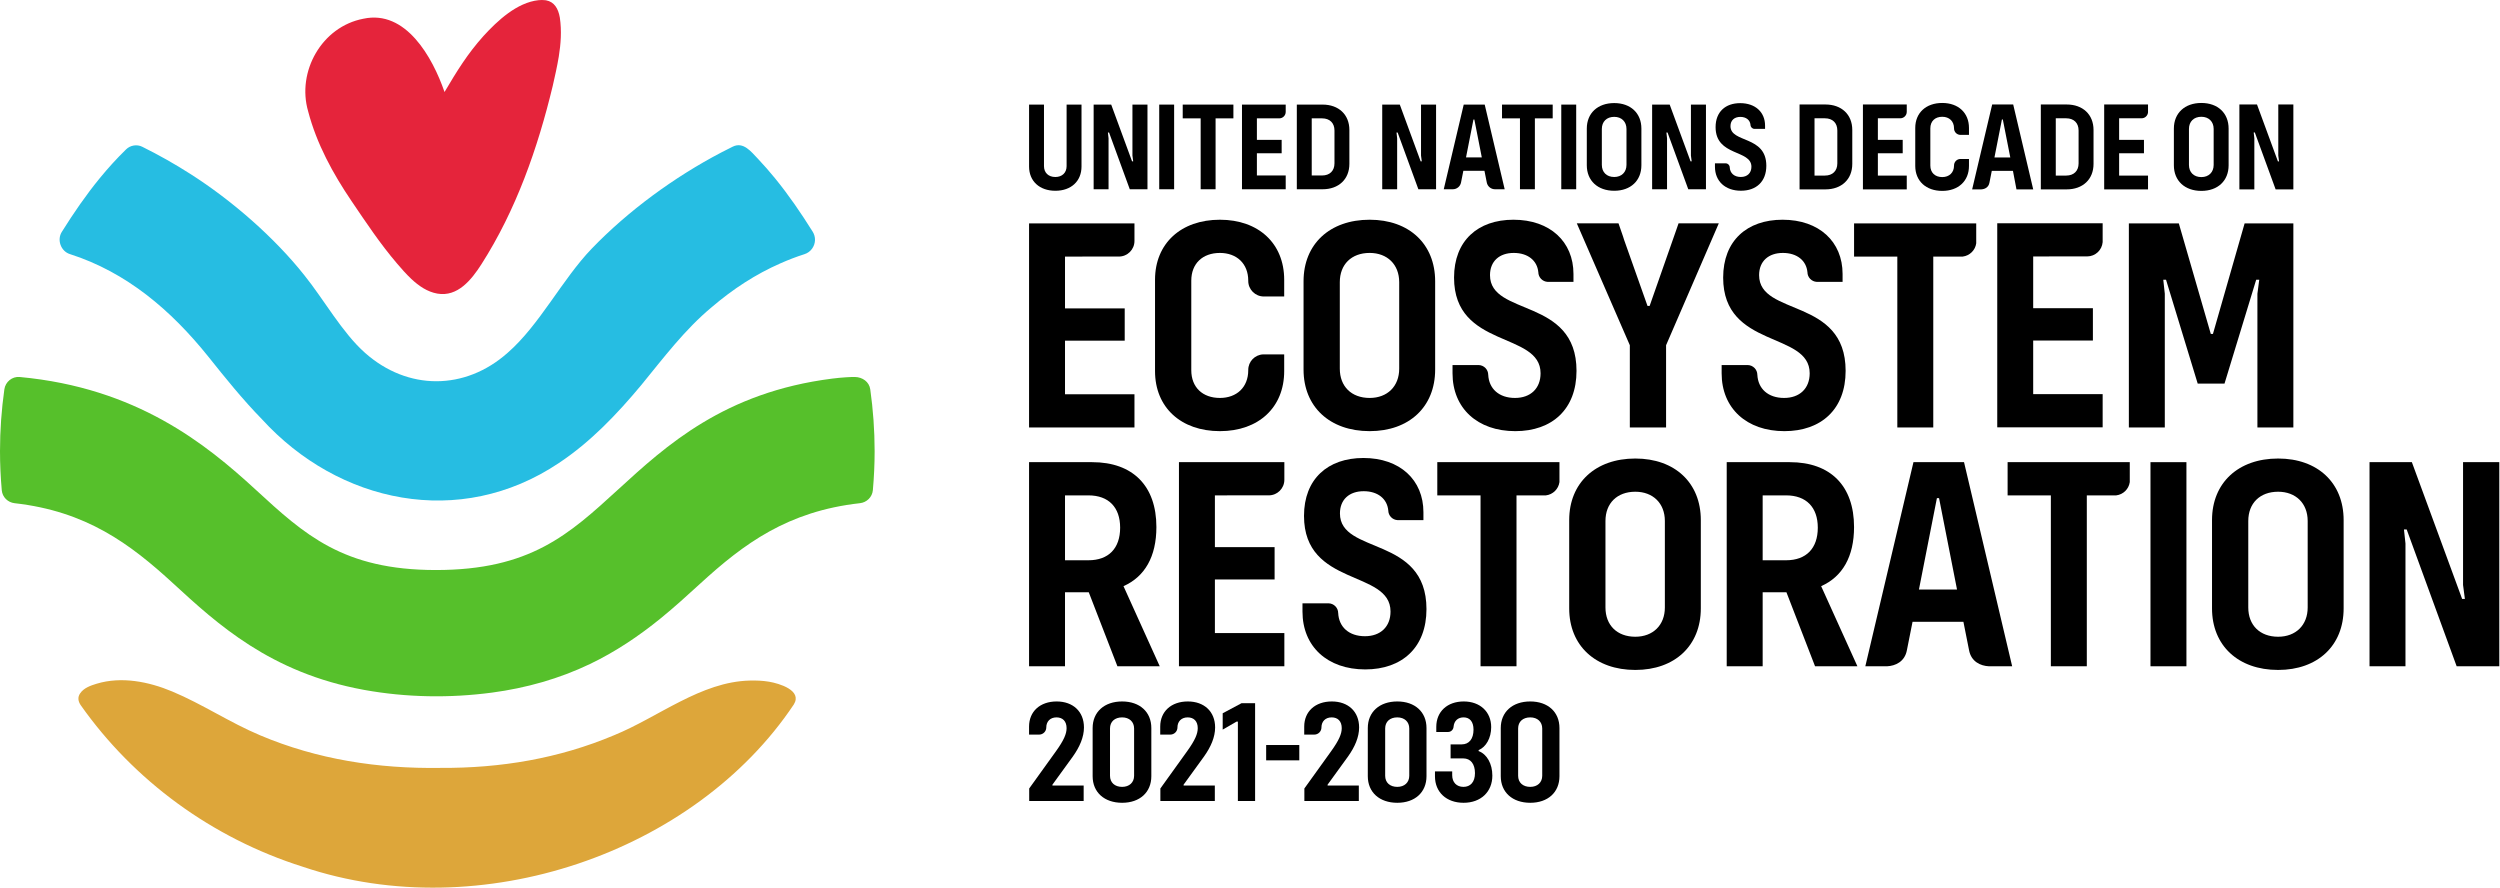
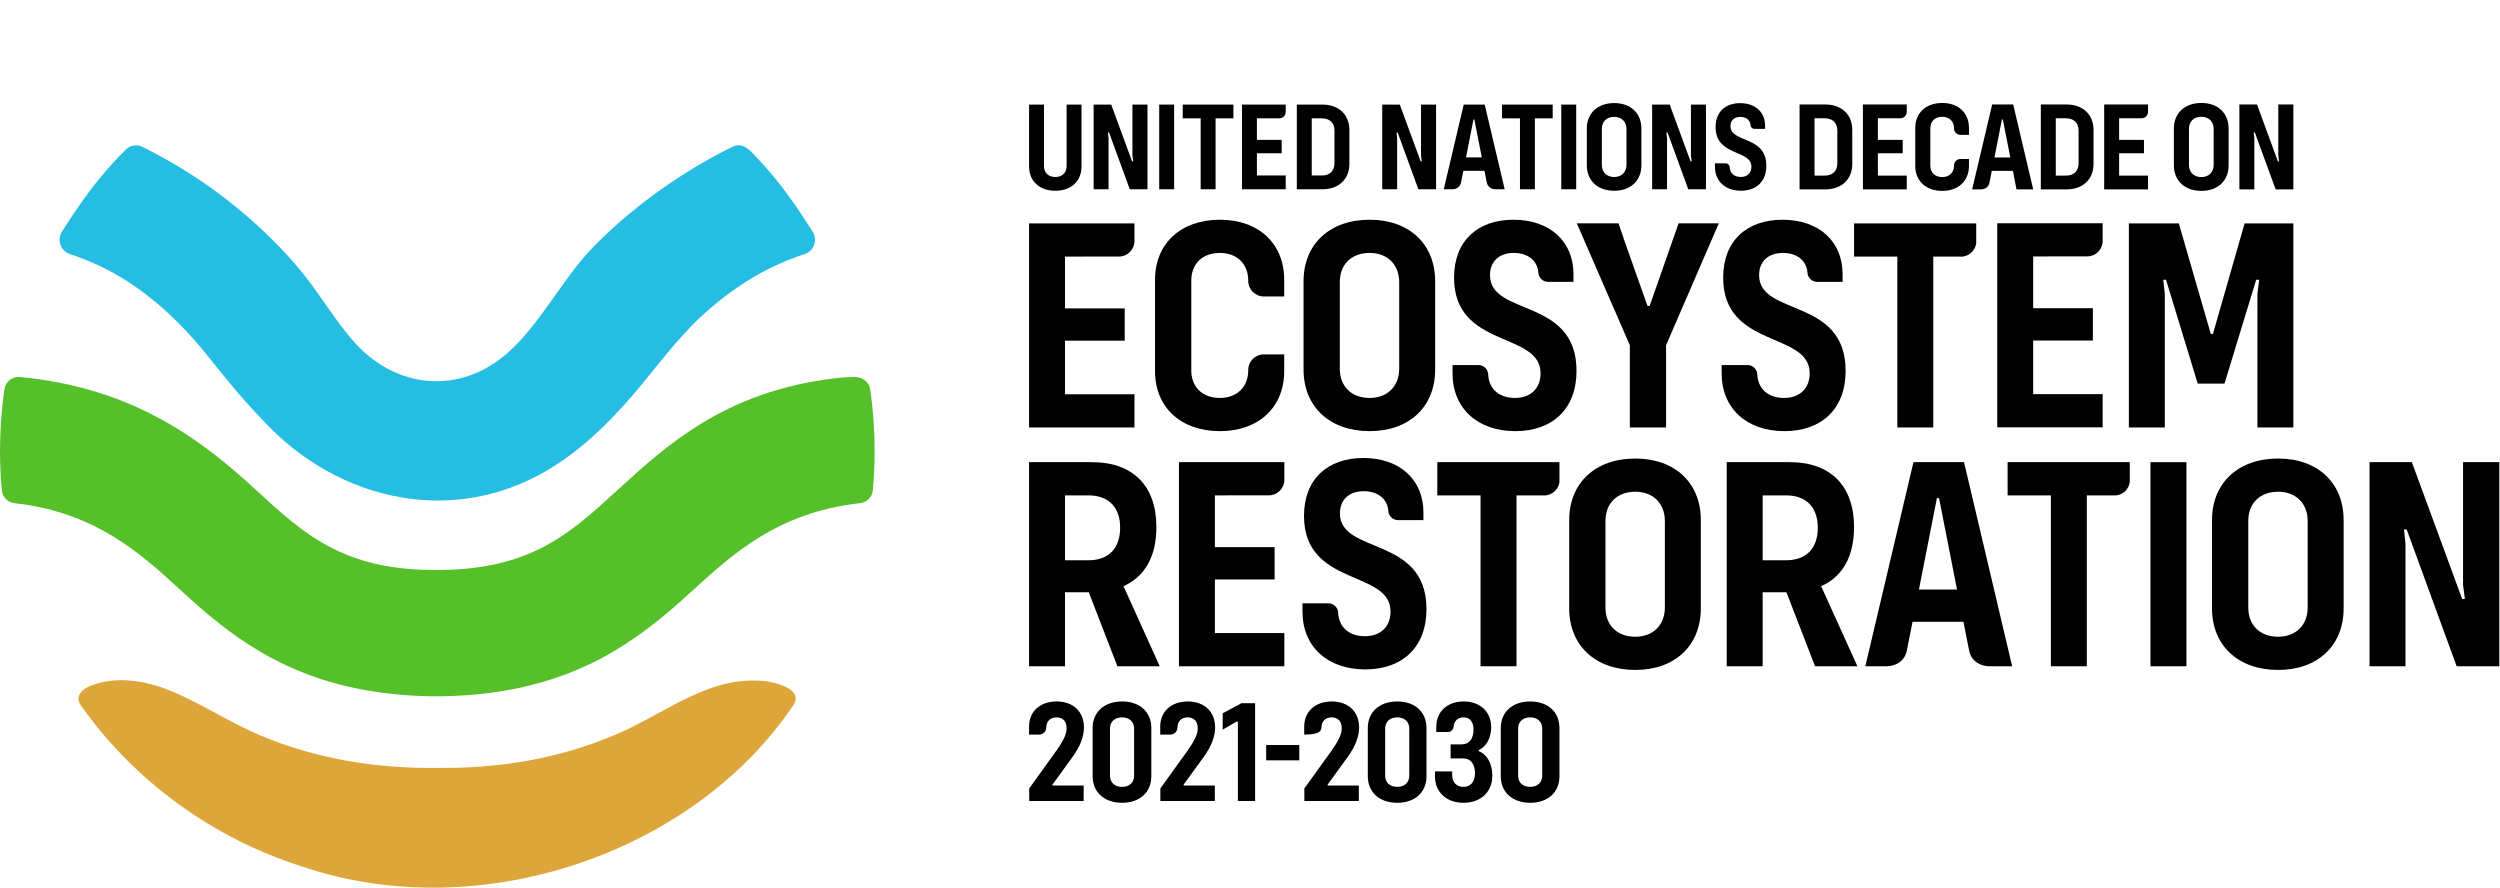
<svg xmlns="http://www.w3.org/2000/svg" width="276" height="98" viewBox="0 0 276 98" fill="none">
  <path d="M89.72 25.578C88.426 23.513 87.088 21.552 85.562 19.681C84.959 18.942 84.331 18.222 83.671 17.524C82.936 16.76 82.068 15.595 80.878 16.199C80.465 16.402 80.052 16.612 79.64 16.827C74.398 19.571 69.335 23.292 65.34 27.436C62.069 30.828 59.576 35.875 56.044 38.949C51.326 43.142 45.001 43.124 40.304 38.96C37.807 36.759 35.707 32.997 33.599 30.386C30.329 26.259 25.651 22.155 21.012 19.201C19.31 18.111 17.518 17.101 15.697 16.199C15.116 15.91 14.383 16.034 13.92 16.492C12.878 17.508 11.915 18.572 11.007 19.681C9.495 21.528 8.139 23.5 6.838 25.578C6.25 26.473 6.722 27.758 7.739 28.059C13.97 30.059 18.878 34.237 22.988 39.36C24.889 41.743 26.788 44.104 28.926 46.292C37.362 55.533 50.736 58.467 61.708 51.113L61.709 51.112C65.213 48.781 68.123 45.719 70.798 42.51C73.254 39.51 75.61 36.368 78.605 33.886C80.942 31.894 83.416 30.277 86.176 29.066C87.042 28.684 87.922 28.344 88.818 28.059C89.507 27.841 89.957 27.203 89.977 26.501C89.982 26.176 89.895 25.856 89.72 25.578Z" fill="#26BDE2" />
  <path d="M84.902 75.261C84.206 75.144 83.487 75.115 82.785 75.134C77.374 75.256 72.689 79.177 67.783 81.174C61.684 83.743 55.282 84.814 48.631 84.776C41.736 84.88 35.038 83.85 28.71 81.174C25.361 79.764 22.358 77.739 19.006 76.337C16.39 75.243 13.403 74.659 10.682 75.479C10.005 75.684 9.242 75.948 8.841 76.557C8.564 76.959 8.61 77.408 8.908 77.847C14.766 86.156 23.368 92.511 33.453 95.698C53.076 102.317 76.711 94.137 87.636 77.774C88.606 76.216 86.03 75.452 84.902 75.261Z" fill="#DDA63A" />
  <path d="M96.077 42.982C95.96 42.147 95.213 41.635 94.388 41.619C93.934 41.61 92.888 41.67 91.879 41.798C79.959 43.306 73.536 49.195 68.236 54.046C62.812 59.01 58.528 62.931 48.125 62.931C37.877 62.931 33.616 59.015 28.222 54.056C22.711 48.989 15.073 42.814 2.171 41.62C1.349 41.544 0.597 42.149 0.481 42.984C0.168 45.216 0 47.494 0 49.814C0 51.269 0.07 52.706 0.196 54.128C0.264 54.888 0.868 55.47 1.611 55.553C9.52 56.443 14.346 60.021 19.116 64.406C23.995 68.892 29.843 74.265 40.14 76.153C40.166 76.157 40.19 76.163 40.216 76.168C44.853 77.007 49.663 77.084 54.332 76.462C58.072 75.963 61.736 74.936 65.142 73.303C67.943 71.96 70.53 70.224 72.937 68.267C74.446 67.039 75.886 65.729 77.321 64.416C82.119 60.024 86.97 56.44 94.938 55.552C95.686 55.469 96.296 54.883 96.364 54.116C96.489 52.699 96.559 51.266 96.559 49.814C96.559 47.494 96.389 45.214 96.077 42.982Z" fill="#56C02B" />
-   <path d="M61.807 1.951C61.634 0.929 61.181 0.204 60.297 0.037C60.259 0.03 60.215 0.024 60.175 0.021C59.954 5.10143e-05 59.717 -0.013 59.452 0.02C57.071 0.277 54.925 2.281 53.38 3.971C51.614 5.941 50.464 7.812 49.076 10.158C47.742 6.293 44.794 1.056 40.12 2.067C35.521 2.943 32.745 7.907 34.018 12.286C34.956 15.875 36.752 19.164 38.822 22.218C40.412 24.564 41.987 26.934 43.832 29.091C44.312 29.652 44.836 30.257 45.415 30.8C46.243 31.575 47.184 32.22 48.28 32.413C50.531 32.81 52.063 30.866 53.148 29.175C56.977 23.185 59.362 16.376 61.019 9.495C61.249 8.469 61.507 7.364 61.69 6.243C61.916 4.844 62.02 3.403 61.807 1.951Z" fill="#E5243B" />
  <path d="M243.031 21.075C244.85 21.075 246.039 19.956 246.039 18.25V14.193C246.039 12.486 244.849 11.367 243.031 11.367C241.199 11.367 239.996 12.486 239.996 14.193V18.25C239.996 19.956 241.199 21.075 243.031 21.075ZM241.661 14.235C241.661 13.423 242.192 12.892 243.031 12.892C243.842 12.892 244.388 13.423 244.388 14.235V18.208C244.388 19.019 243.842 19.551 243.031 19.551C242.192 19.551 241.661 19.019 241.661 18.208V14.235Z" fill="black" />
  <path d="M248.879 15.27L248.809 14.627H248.934L251.229 20.908H253.187V11.535H251.523V17.172L251.607 17.816H251.481L249.173 11.535H247.228V20.908H248.879V15.27Z" fill="black" />
  <path d="M180.539 50.621C176.133 50.621 173.24 53.312 173.24 57.415V67.168C173.24 71.271 176.133 73.962 180.539 73.962C184.911 73.962 187.77 71.271 187.77 67.168V57.415C187.77 53.312 184.911 50.621 180.539 50.621ZM183.801 67.067C183.801 69.018 182.489 70.296 180.539 70.296C178.521 70.296 177.243 69.018 177.243 67.067V57.516C177.243 55.565 178.521 54.287 180.539 54.287C182.489 54.287 183.801 55.565 183.801 57.516V67.067Z" fill="black" />
  <path d="M204.687 58.187C204.687 53.647 202.098 51.023 197.591 51.023H190.629V73.557H194.598V65.384H197.221L200.382 73.557H205.058L201.055 64.712C203.41 63.669 204.687 61.449 204.687 58.187ZM197.188 61.853H194.598V54.69H197.188C199.407 54.69 200.685 56.001 200.685 58.255C200.685 60.541 199.407 61.853 197.188 61.853Z" fill="black" />
  <path d="M241.382 51.023H237.413V73.557H241.382V51.023Z" fill="black" />
  <path d="M251.505 50.621C247.099 50.621 244.207 53.312 244.207 57.415V67.168C244.207 71.271 247.099 73.962 251.505 73.962C255.878 73.962 258.737 71.271 258.737 67.168V57.415C258.736 53.312 255.878 50.621 251.505 50.621ZM254.768 67.067C254.768 69.018 253.456 70.296 251.505 70.296C249.488 70.296 248.21 69.018 248.21 67.067V57.516C248.21 55.565 249.488 54.287 251.505 54.287C253.456 54.287 254.768 55.565 254.768 57.516V67.067Z" fill="black" />
  <path d="M271.921 51.023V64.578L272.123 66.124H271.82L266.27 51.023H261.596V73.557H265.564V60.003L265.397 58.456H265.699L271.215 73.557H275.923V51.023H271.921Z" fill="black" />
  <path d="M158.677 54.689H163.452V73.558H167.422V54.689H170.672C171.444 54.596 172.056 53.992 172.164 53.224V51.023H158.677L158.677 54.689Z" fill="black" />
  <path d="M221.639 54.689H226.415V73.558H230.384V54.689H233.634C234.406 54.596 235.019 53.992 235.127 53.224V51.023H221.64V54.689H221.639Z" fill="black" />
  <path d="M204.492 18.096V14.347C204.492 12.64 203.302 11.535 201.526 11.535H198.672V20.908H201.526C203.302 20.908 204.492 19.803 204.492 18.096ZM200.323 19.383V13.06H201.47C202.323 13.06 202.841 13.577 202.841 14.403V18.04C202.841 18.865 202.323 19.383 201.47 19.383H200.323Z" fill="black" />
  <path d="M231.126 18.096V14.347C231.126 12.64 229.937 11.535 228.161 11.535H225.307V20.908H228.161C229.937 20.908 231.126 19.803 231.126 18.096ZM226.958 19.383V13.06H228.105C228.958 13.06 229.476 13.577 229.476 14.403V18.04C229.476 18.865 228.958 19.383 228.105 19.383H226.958Z" fill="black" />
  <path d="M210.506 19.383H207.317V16.921H210.059V15.438H207.317V13.06L209.791 13.059C210.186 13.059 210.506 12.739 210.506 12.344V11.535H205.667V20.908H210.506V19.383Z" fill="black" />
  <path d="M237.142 19.383H233.952V16.921H236.694V15.438H233.952V13.06L236.43 13.059C236.804 13.059 237.111 12.771 237.142 12.404V11.535H232.302V20.908H237.142V19.383Z" fill="black" />
  <path d="M214.423 21.075C216.2 21.075 217.375 19.984 217.375 18.319V17.55H216.408C216.028 17.566 215.725 17.879 215.725 18.263V18.277C215.725 19.061 215.193 19.55 214.424 19.55C213.626 19.55 213.109 19.061 213.109 18.277V14.165C213.109 13.381 213.626 12.892 214.424 12.892C215.193 12.892 215.725 13.381 215.725 14.165V14.177C215.725 14.572 216.045 14.892 216.439 14.892L217.375 14.892V14.123C217.375 12.458 216.2 11.367 214.423 11.367C212.633 11.367 211.444 12.458 211.444 14.123V18.319C211.444 19.984 212.633 21.075 214.423 21.075Z" fill="black" />
  <path d="M219.636 20.16L219.893 18.865H222.229L222.618 20.908H223.398H224.467L222.257 11.535H219.936L217.725 20.908H218.725C219.105 20.889 219.54 20.699 219.636 20.16ZM221.013 13.186H221.11L221.936 17.383H220.187L221.013 13.186Z" fill="black" />
  <path d="M211.246 51.023L205.932 73.557H208.335C209.25 73.513 210.295 73.056 210.526 71.76L211.145 68.647H216.761L217.382 71.774C217.619 73.059 218.66 73.513 219.571 73.557H222.143L216.829 51.023H211.246ZM211.851 65.082L213.835 54.992H214.071L216.055 65.082H211.851Z" fill="black" />
  <path d="M140.073 54.687C141.023 54.687 141.793 53.917 141.793 52.968V51.023H130.156V73.557H141.793V69.891H134.125V63.972H140.716V60.406H134.125V54.689L140.073 54.687Z" fill="black" />
  <path d="M157.482 67.245C157.482 59.105 147.93 61.258 147.93 56.684C147.93 55.137 148.973 54.229 150.554 54.229C152.102 54.229 153.146 55.061 153.266 56.361V56.342C153.266 56.923 153.722 57.393 154.295 57.423H157.146V56.549C157.146 52.984 154.556 50.562 150.52 50.562C146.585 50.562 143.962 52.883 143.962 56.953C143.962 64.823 153.514 62.872 153.514 67.514C153.514 69.195 152.404 70.238 150.689 70.238C148.929 70.238 147.805 69.227 147.736 67.666V67.69C147.736 67.099 147.263 66.621 146.675 66.606H143.794V67.514C143.794 71.381 146.552 73.904 150.722 73.904C154.791 73.903 157.482 71.482 157.482 67.245Z" fill="black" />
  <path d="M117.577 65.384H120.199L123.362 73.557H128.036L124.034 64.712C126.388 63.669 127.666 61.449 127.666 58.187C127.666 53.647 125.077 51.023 120.57 51.023H113.608V73.557H117.577V65.384ZM117.577 54.69H120.166C122.386 54.69 123.664 56.001 123.664 58.255C123.664 60.542 122.386 61.853 120.166 61.853H117.577V54.69Z" fill="black" />
  <path d="M151.21 24.258C146.804 24.258 143.912 26.948 143.912 31.051V40.805C143.912 44.908 146.804 47.598 151.21 47.598C155.582 47.598 158.441 44.908 158.441 40.805V31.051C158.441 26.948 155.582 24.258 151.21 24.258ZM154.472 40.704C154.472 42.655 153.16 43.933 151.21 43.933C149.192 43.933 147.914 42.655 147.914 40.704V31.152C147.914 29.201 149.192 27.923 151.21 27.923C153.16 27.923 154.472 29.201 154.472 31.152V40.704Z" fill="black" />
  <path d="M187.031 24.656H185.771H185.312L185.044 25.432L182.12 33.773H181.884L179.171 26.114C179.218 26.225 179.264 26.341 179.309 26.47L178.682 24.656H178.223H176.963C177.026 24.656 177.089 24.657 177.151 24.659H174.081L179.933 38.112V47.192H183.935V38.112L189.754 24.659H186.843C186.905 24.657 186.968 24.656 187.031 24.656Z" fill="black" />
  <path d="M249.084 30.882H249.42L249.218 32.429V47.194H253.187V24.66H247.806L244.308 36.868H244.073L240.541 24.66H235.026V47.194H238.994V32.429L238.826 30.882H239.129L242.627 42.35H245.586L249.084 30.882Z" fill="black" />
  <path d="M125.245 43.528H117.577V37.608H124.168V34.044H117.577V28.326L123.525 28.323C124.475 28.323 125.245 27.553 125.245 26.604V24.66H113.608V47.194H125.245V43.528Z" fill="black" />
  <path d="M134.679 47.599C138.95 47.599 141.775 44.976 141.775 40.973V39.124H139.451C138.536 39.163 137.807 39.914 137.807 40.839V40.873C137.807 42.756 136.529 43.933 134.679 43.933C132.762 43.933 131.518 42.756 131.518 40.873V30.985C131.518 29.101 132.762 27.924 134.679 27.924C136.529 27.924 137.807 29.101 137.807 30.985V31.013C137.807 31.962 138.577 32.732 139.526 32.732L141.775 32.733V30.884C141.775 26.881 138.95 24.258 134.679 24.258C130.374 24.258 127.515 26.881 127.515 30.884V40.973C127.515 44.976 130.374 47.599 134.679 47.599Z" fill="black" />
  <path d="M164.496 30.379C164.496 28.832 165.538 27.924 167.119 27.924C168.667 27.924 169.711 28.756 169.831 30.056V30.038C169.831 30.618 170.287 31.088 170.86 31.119H173.711V30.244C173.711 26.68 171.121 24.258 167.085 24.258C163.15 24.258 160.527 26.579 160.527 30.648C160.527 38.518 170.079 36.568 170.079 41.209C170.079 42.89 168.968 43.933 167.254 43.933C165.494 43.933 164.37 42.922 164.3 41.361V41.386C164.3 40.794 163.828 40.316 163.24 40.301H160.359V41.209C160.359 45.076 163.117 47.599 167.287 47.599C171.356 47.599 174.047 45.177 174.047 40.94C174.047 32.801 164.496 34.953 164.496 30.379Z" fill="black" />
  <path d="M196.997 47.599C201.066 47.599 203.757 45.177 203.757 40.94C203.757 32.801 194.205 34.953 194.205 30.379C194.205 28.832 195.248 27.924 196.829 27.924C198.377 27.924 199.421 28.756 199.541 30.056V30.038C199.541 30.618 199.997 31.088 200.57 31.119H203.421V30.244C203.421 26.68 200.831 24.258 196.795 24.258C192.861 24.258 190.237 26.579 190.237 30.648C190.237 38.518 199.789 36.568 199.789 41.209C199.789 42.89 198.679 43.933 196.964 43.933C195.205 43.933 194.08 42.922 194.011 41.361V41.386C194.011 40.794 193.538 40.316 192.95 40.301H190.069V41.209C190.068 45.076 192.827 47.599 196.997 47.599Z" fill="black" />
  <path d="M209.464 47.194H213.433V28.326H216.684C217.455 28.232 218.068 27.628 218.175 26.861V24.66H204.689V28.326H209.464L209.464 47.194Z" fill="black" />
  <path d="M230.421 28.308C231.322 28.308 232.059 27.614 232.133 26.732V24.645H220.496V47.178H232.133V43.512H224.464V37.593H231.056V34.028H224.464V28.311L230.421 28.308Z" fill="black" />
  <path d="M116.512 21.061C118.255 21.061 119.399 20.001 119.399 18.383V11.547H117.753V18.341C117.753 19.08 117.251 19.541 116.512 19.541C115.744 19.541 115.256 19.066 115.256 18.341V11.547H113.61V18.383C113.609 20.001 114.767 21.061 116.512 21.061Z" fill="black" />
  <path d="M122.384 15.271L122.314 14.63H122.44L124.728 20.894H126.681V11.547H125.021V17.169L125.104 17.81H124.979L122.677 11.547H120.738V20.894H122.384V15.271Z" fill="black" />
  <path d="M129.624 11.547H127.978V20.894H129.624V11.547Z" fill="black" />
  <path d="M132.553 20.894H134.2V13.067H136.167V11.547H130.572V13.067H132.553V20.894Z" fill="black" />
  <path d="M141.942 19.373H138.761V16.918H141.495V15.439H138.761V13.067H141.228C141.622 13.067 141.942 12.748 141.942 12.354V11.547H137.115V20.894H141.942V19.373Z" fill="black" />
  <path d="M148.972 18.09V14.351C148.972 12.649 147.786 11.547 146.015 11.547H143.169V20.894H146.015C147.786 20.894 148.972 19.791 148.972 18.09ZM144.815 19.373V13.067H145.959C146.809 13.067 147.326 13.584 147.326 14.406V18.034C147.326 18.857 146.81 19.373 145.959 19.373H144.815Z" fill="black" />
  <path d="M156.881 17.169L156.965 17.81H156.839L154.538 11.547H152.598V20.894H154.245V15.271L154.175 14.63H154.3L156.588 20.894H158.542V11.547H156.881V17.169Z" fill="black" />
  <path d="M167.804 20.894H169.45V13.067H171.417V11.547H165.823V13.067H167.804V20.894Z" fill="black" />
  <path d="M174.012 11.547H172.365V20.894H174.012V11.547Z" fill="black" />
  <path d="M178.21 21.061C180.024 21.061 181.21 19.945 181.21 18.243V14.197C181.21 12.495 180.024 11.379 178.21 11.379C176.383 11.379 175.183 12.495 175.183 14.197V18.243C175.183 19.945 176.383 21.061 178.21 21.061ZM176.843 14.239C176.843 13.43 177.373 12.9 178.211 12.9C179.02 12.9 179.564 13.43 179.564 14.239V18.201C179.564 19.01 179.02 19.54 178.211 19.54C177.373 19.54 176.843 19.01 176.843 18.201V14.239Z" fill="black" />
  <path d="M184.041 15.271L183.972 14.63H184.097L186.385 20.894H188.338V11.547H186.678V17.169L186.762 17.81H186.636L184.334 11.547H182.395V20.894H184.041V15.271Z" fill="black" />
  <path d="M161.297 20.152L161.554 18.857H163.884L164.141 20.152C164.227 20.583 164.605 20.894 165.044 20.894H166.116L163.912 11.547H161.595L159.391 20.894H160.393C160.834 20.894 161.212 20.583 161.297 20.152ZM162.67 13.193H162.768L163.591 17.378H161.848L162.67 13.193Z" fill="black" />
  <path d="M192.201 21.057C193.887 21.057 195.002 20.054 195.002 18.298C195.002 14.926 191.045 15.818 191.045 13.923C191.045 13.282 191.477 12.905 192.132 12.905C192.773 12.905 193.206 13.25 193.255 13.789V13.781C193.255 14.022 193.444 14.216 193.682 14.229H194.863V13.867C194.863 12.39 193.79 11.387 192.118 11.387C190.488 11.387 189.401 12.348 189.401 14.034C189.401 17.294 193.357 16.487 193.357 18.409C193.357 19.106 192.897 19.538 192.187 19.538C191.458 19.538 190.993 19.119 190.963 18.473V18.483C190.963 18.238 190.768 18.039 190.525 18.033H189.331V18.409C189.331 20.012 190.474 21.057 192.201 21.057Z" fill="black" />
  <path d="M118.444 83.518C119.201 82.454 119.669 81.374 119.669 80.311C119.669 78.554 118.46 77.441 116.655 77.441C114.817 77.441 113.608 78.553 113.608 80.214V81.1H114.72C115.156 81.1 115.51 80.747 115.51 80.311C115.51 79.65 115.945 79.199 116.638 79.199C117.315 79.199 117.751 79.618 117.751 80.391C117.751 81.02 117.444 81.729 116.59 82.921L113.624 87.048V88.434H119.636V86.726H116.187V86.629L118.444 83.518Z" fill="black" />
  <path d="M123.883 77.441C121.917 77.441 120.627 78.602 120.627 80.375V85.694C120.627 87.467 121.917 88.628 123.883 88.628C125.834 88.628 127.107 87.467 127.107 85.694V80.375C127.107 78.602 125.834 77.441 123.883 77.441ZM125.205 85.646C125.205 86.387 124.673 86.871 123.883 86.871C123.077 86.871 122.545 86.403 122.545 85.646V80.424C122.545 79.666 123.077 79.199 123.883 79.199C124.673 79.199 125.205 79.682 125.205 80.424V85.646Z" fill="black" />
  <path d="M132.924 83.518C133.682 82.454 134.149 81.374 134.149 80.311C134.149 78.554 132.94 77.441 131.135 77.441C129.297 77.441 128.089 78.553 128.089 80.214V81.1H129.201C129.637 81.1 129.991 80.747 129.991 80.311C129.991 79.65 130.426 79.199 131.119 79.199C131.796 79.199 132.231 79.618 132.231 80.391C132.231 81.02 131.925 81.729 131.07 82.921L128.105 87.048V88.434H134.117V86.726H130.668V86.629L132.924 83.518Z" fill="black" />
  <path d="M134.985 78.745V80.55L136.517 79.664H136.662V88.432H138.563V77.633H137.064L134.985 78.745Z" fill="black" />
  <path d="M143.443 82.25H139.784V83.942H143.443V82.25Z" fill="black" />
-   <path d="M148.821 83.518C149.579 82.454 150.046 81.374 150.046 80.311C150.046 78.554 148.838 77.441 147.032 77.441C145.195 77.441 143.986 78.553 143.986 80.214V81.1H145.098C145.534 81.1 145.888 80.747 145.888 80.311C145.888 79.65 146.323 79.199 147.016 79.199C147.693 79.199 148.128 79.618 148.128 80.391C148.128 81.02 147.822 81.729 146.968 82.921L144.002 87.048V88.434H150.014V86.726H146.565V86.629L148.821 83.518Z" fill="black" />
+   <path d="M148.821 83.518C149.579 82.454 150.046 81.374 150.046 80.311C150.046 78.554 148.838 77.441 147.032 77.441C145.195 77.441 143.986 78.553 143.986 80.214V81.1C145.534 81.1 145.888 80.747 145.888 80.311C145.888 79.65 146.323 79.199 147.016 79.199C147.693 79.199 148.128 79.618 148.128 80.391C148.128 81.02 147.822 81.729 146.968 82.921L144.002 87.048V88.434H150.014V86.726H146.565V86.629L148.821 83.518Z" fill="black" />
  <path d="M154.261 77.441C152.295 77.441 151.005 78.602 151.005 80.375V85.694C151.005 87.467 152.295 88.628 154.261 88.628C156.211 88.628 157.485 87.467 157.485 85.694V80.375C157.485 78.602 156.211 77.441 154.261 77.441ZM155.583 85.646C155.583 86.387 155.051 86.871 154.261 86.871C153.455 86.871 152.923 86.403 152.923 85.646V80.424C152.923 79.666 153.455 79.199 154.261 79.199C155.051 79.199 155.583 79.682 155.583 80.424V85.646Z" fill="black" />
  <path d="M163.241 82.921V82.809C164.063 82.47 164.627 81.471 164.627 80.278C164.627 78.586 163.402 77.441 161.597 77.441C159.791 77.441 158.566 78.553 158.566 80.246V80.81H159.871C160.194 80.81 160.451 80.553 160.474 80.23C160.474 80.23 160.474 80.229 160.474 80.229C160.529 79.589 160.95 79.198 161.58 79.198C162.241 79.198 162.676 79.649 162.676 80.552C162.676 81.568 162.193 82.18 161.371 82.18H160.146V83.728H161.548C162.354 83.728 162.837 84.34 162.837 85.356C162.837 86.355 162.321 86.871 161.564 86.871C160.807 86.871 160.323 86.371 160.323 85.582V85.163H158.421V85.71C158.421 87.451 159.678 88.628 161.58 88.628C163.482 88.628 164.755 87.419 164.755 85.63C164.756 84.324 164.159 83.26 163.241 82.921Z" fill="black" />
  <path d="M168.94 77.441C166.973 77.441 165.684 78.602 165.684 80.375V85.694C165.684 87.467 166.973 88.628 168.94 88.628C170.89 88.628 172.164 87.467 172.164 85.694V80.375C172.164 78.602 170.89 77.441 168.94 77.441ZM170.262 85.646C170.262 86.387 169.73 86.871 168.94 86.871C168.134 86.871 167.602 86.403 167.602 85.646V80.424C167.602 79.666 168.134 79.199 168.94 79.199C169.73 79.199 170.262 79.682 170.262 80.424V85.646Z" fill="black" />
</svg>